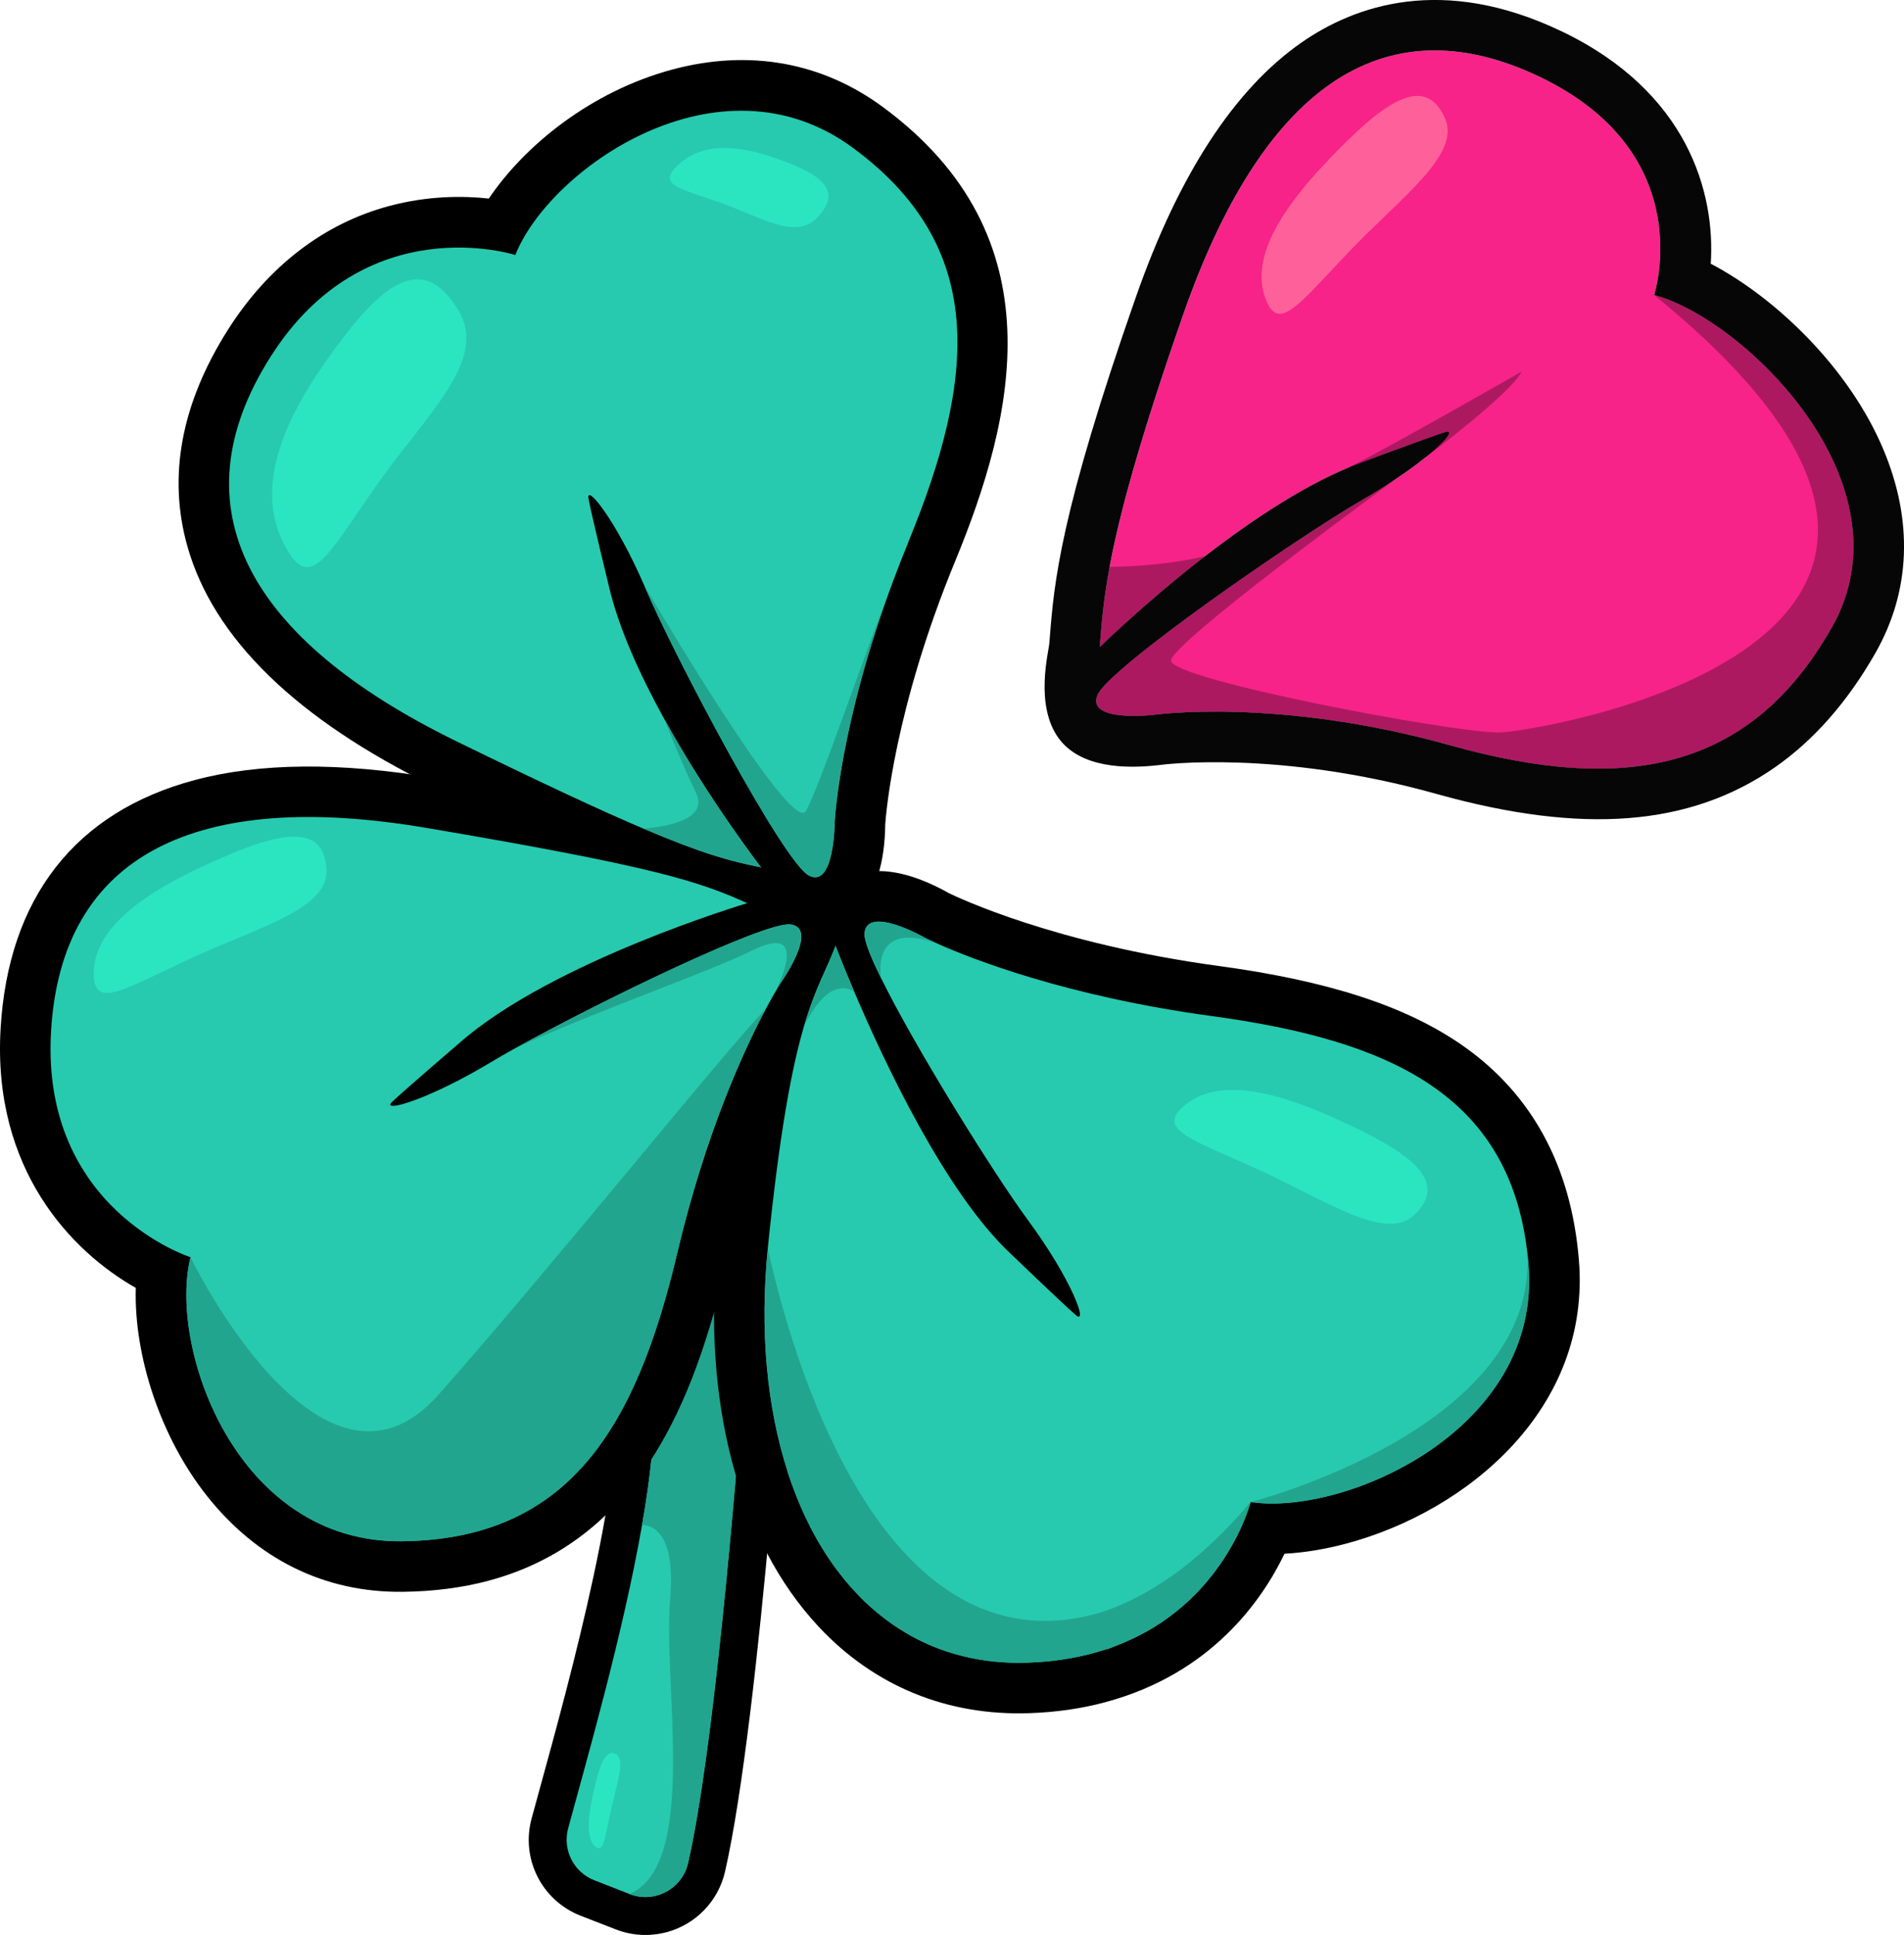
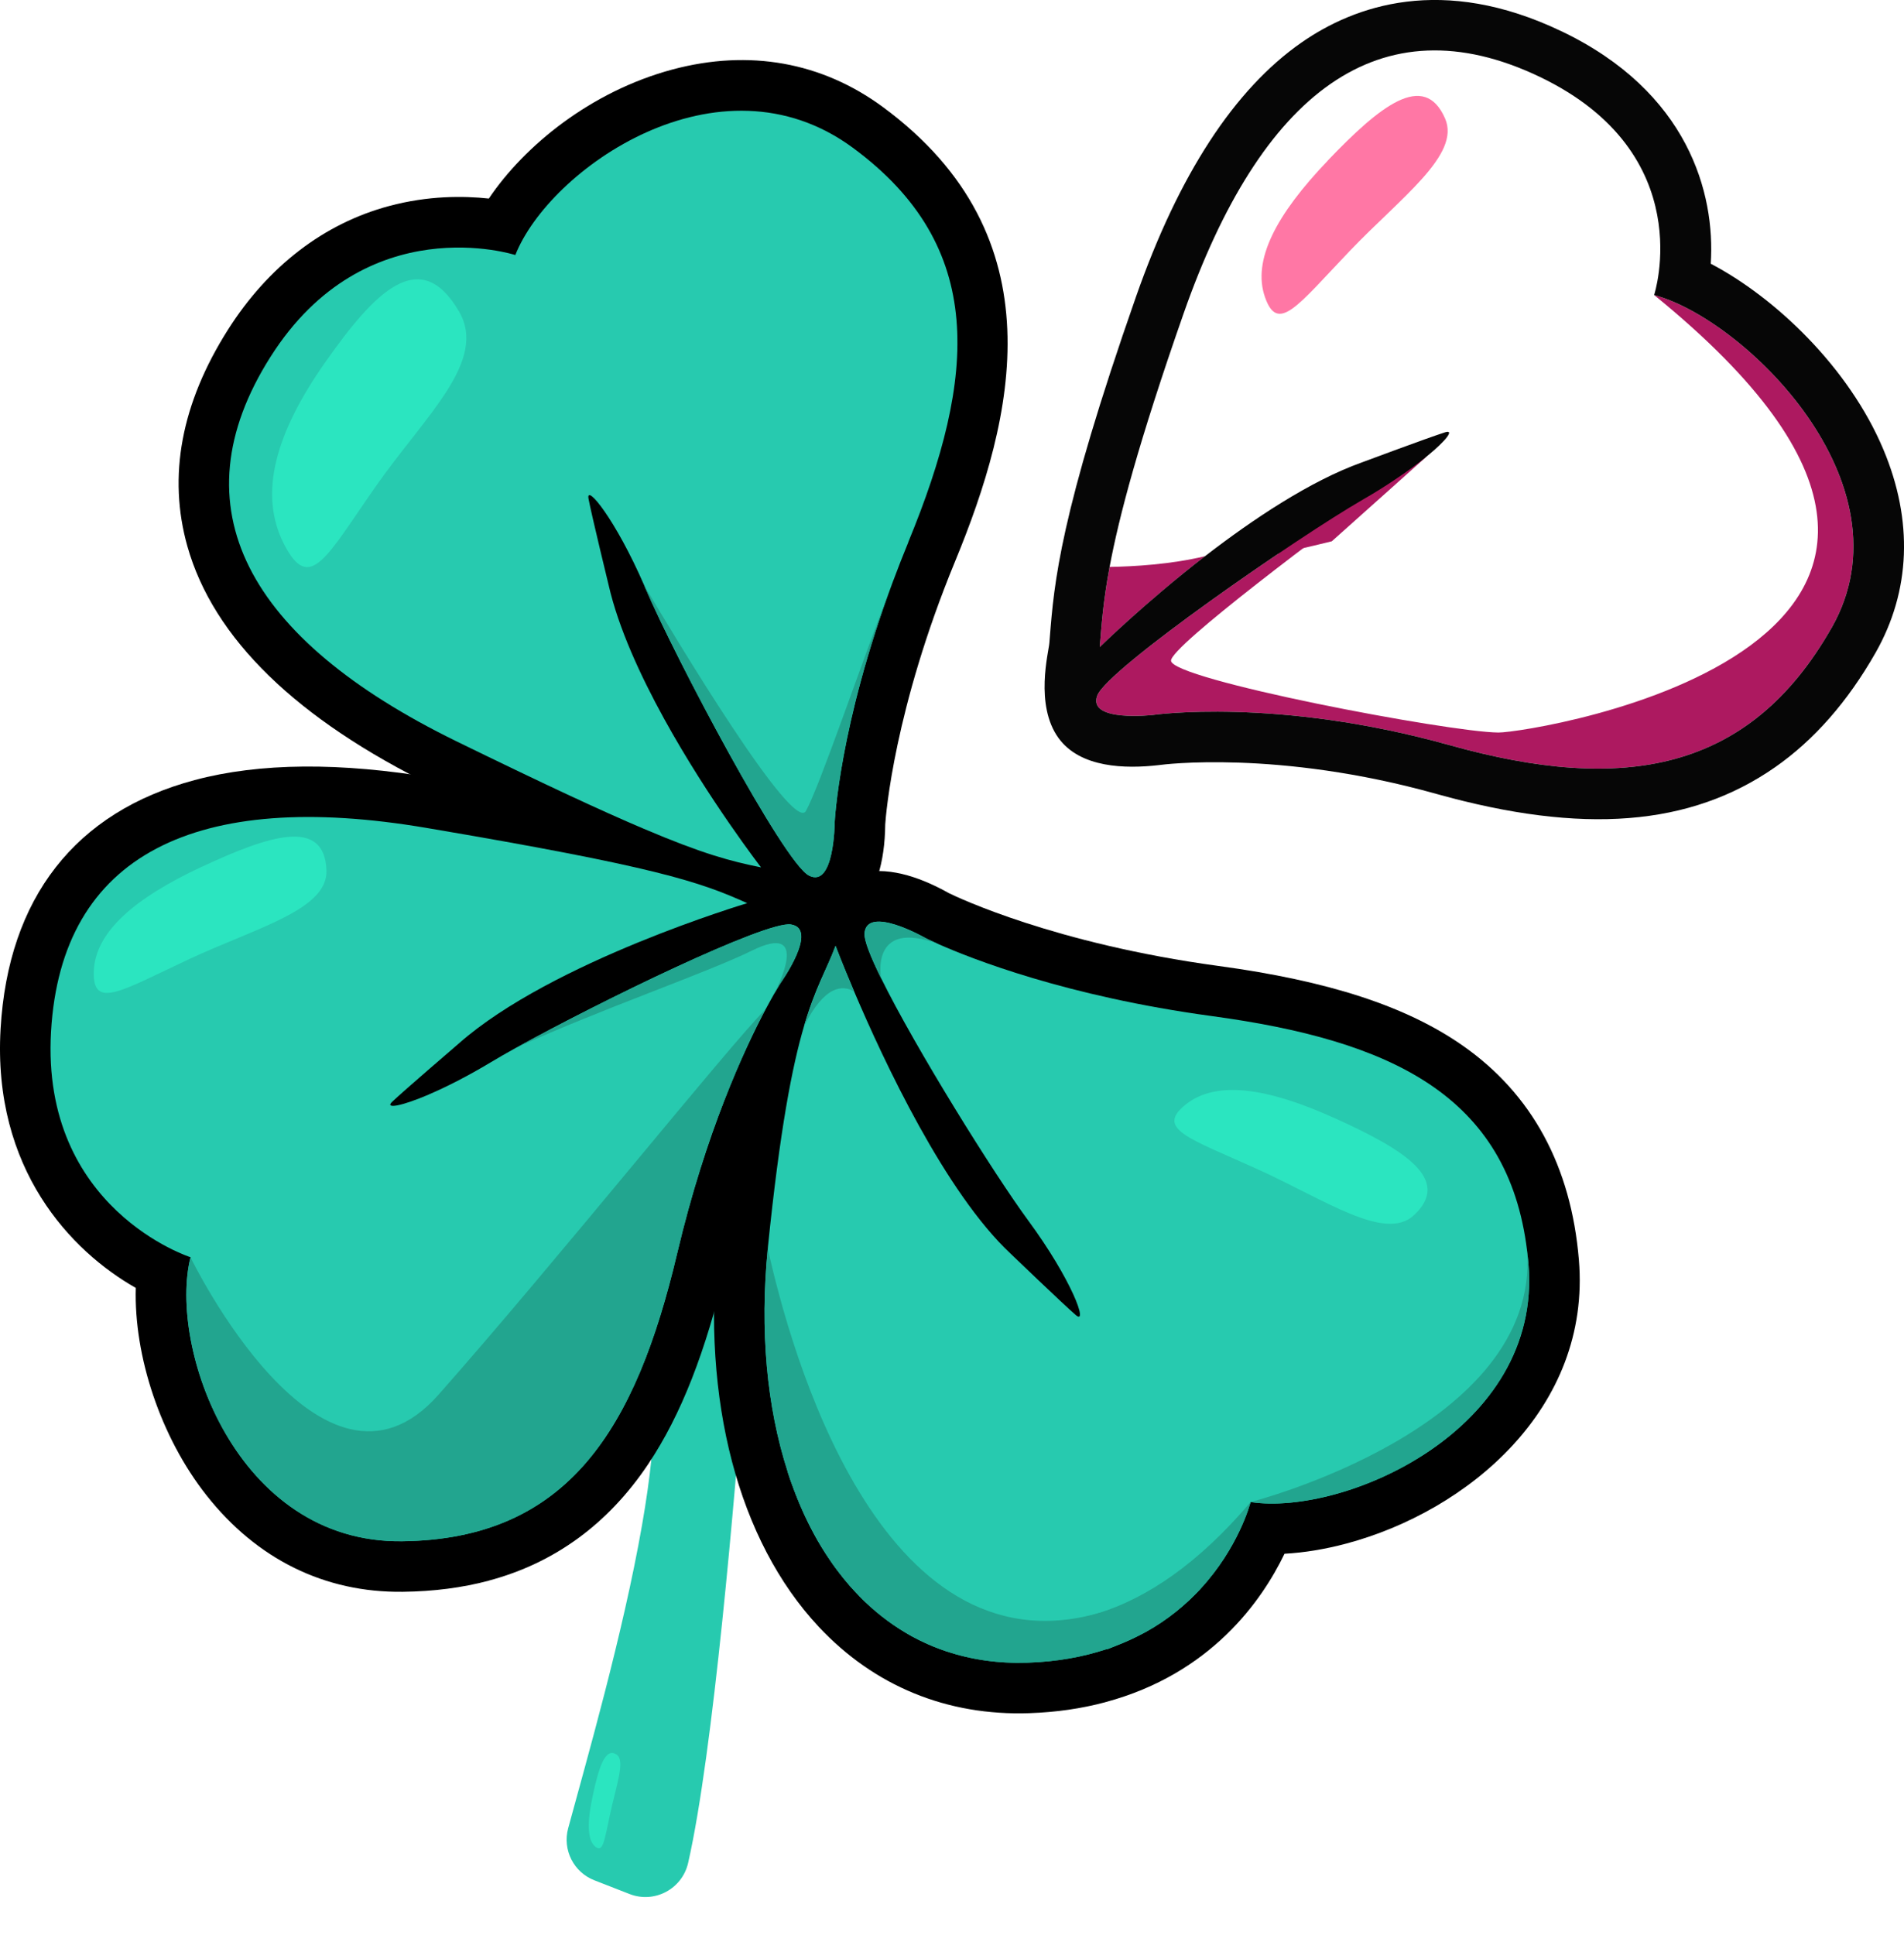
<svg xmlns="http://www.w3.org/2000/svg" id="Layer_2" data-name="Layer 2" viewBox="0 0 326.13 331.34">
  <defs>
    <style>      .cls-1 {        fill: #27caaf;      }      .cls-2 {        fill: #30ffd2;        opacity: .5;      }      .cls-3 {        fill: #ad1960;      }      .cls-4 {        fill: #060606;      }      .cls-5 {        fill: #f72389;      }      .cls-6 {        fill: #22a58f;      }      .cls-7 {        fill: #ff699c;        opacity: .9;      }    </style>
  </defs>
  <g id="Layer_10" data-name="Layer 10">
    <g>
      <g>
-         <path d="M114.15,330.87c-2.88.77-5.88.6-8.67-.48l-6-2.33c-6.68-2.6-10.3-9.76-8.42-16.67.42-1.55.91-3.31,1.43-5.23,4.94-17.92,15.2-55.2,12.68-69.32-2.29-12.83,2.92-22.25,13.95-25.19,5.2-1.39,9.96-.83,10.49-.77l6.04.78-.39,6.08c-.2,3.09-4.98,76-11.06,102.71-1.16,5.09-5.01,9.08-10.05,10.43Z" />
        <path class="cls-1" d="M128.77,217.31s-.4,6.2-1.12,15.67c-1.78,23.49-5.48,67.12-9.78,86.02-1.02,4.47-5.77,7-10.04,5.33l-6-2.34c-3.57-1.38-5.51-5.22-4.51-8.92,3.04-11.25,9.4-33.23,12.66-51.96,1.41-8.06,2.24-15.5,2-21.24-.06-1.53-.2-2.94-.43-4.2-2.25-12.63,4.37-16.73,10.05-17.98,1.04-.23,2.03-.36,2.94-.44,2.45-.19,4.23.03,4.23.03Z" />
-         <path class="cls-6" d="M123.68,212.92l.86,4.35,3.11,15.71c-1.78,23.49-5.48,67.12-9.78,86.02-1.02,4.47-5.77,7-10.04,5.33,11.83-5.11,5.71-35.77,6.96-50.65.91-10.78-2.74-12.46-4.81-12.57,1.41-8.06,2.24-15.5,2-21.24l9.62-22.17,2.08-4.79Z" />
        <g>
          <path d="M83.74,270.67c-4.52,1.21-9.48,1.85-14.76,1.91-13.34.16-24.97-5.56-33.62-16.53-7.88-9.99-12.44-23.88-12.1-35.51C12.24,214.3-1.3,200.25.1,176.17c1.3-22.4,12.79-37.13,33.24-42.59,11.11-2.97,24.93-3.08,41.08-.35,39.13,6.63,47.81,9.33,57.13,13.54l21.17,9.56-7,2.08c.86,5.14-1.97,10.65-4.78,14.65-.84,1.35-10.23,16.8-16.53,43.52-3.51,14.89-7.76,25.73-13.37,34.12-6.84,10.23-16.02,16.95-27.3,19.96Z" />
          <path d="M128.67,157.01c-10.03-2.02-18.66-4.88-54.31-22.32-23.59-11.54-37.81-25.38-42.26-41.13-3.39-12-1.06-24.47,6.94-37.09,6.9-10.88,16.45-18.21,27.64-21.2,6.63-1.77,12.65-1.75,17.05-1.27,6.11-9.07,17.5-18.37,31.49-22.11,13.09-3.49,25.54-1.27,36.01,6.44,30.21,22.25,22.48,53.27,12.36,77.81-10.43,25.31-11.84,43.31-11.96,45-.07,6.7-1.69,11.72-4.66,14.69l4.45,5.75-22.75-4.58Z" />
          <path d="M189.31,291.49c-4.07,1.09-8.43,1.72-12.97,1.87-14.12.49-26.6-4.63-36.12-14.81-13.76-14.72-20.06-38.76-17.28-65.96,3.51-34.39,7.41-43.07,10.54-50.04.59-1.31,1.09-2.43,1.56-3.66l8.11-21.4,4.52,11.98c5.05-1.18,10.81,1.19,14.86,3.47,1.45.71,18.1,8.66,46.19,12.47,18.87,2.56,32.15,6.89,41.81,13.63,11.87,8.29,18.57,20.63,19.91,36.67,2.14,25.52-19.15,43.09-39.83,48.61-3.68.98-7.24,1.56-10.59,1.74-3.81,7.93-12.55,20.57-30.7,25.42Z" />
        </g>
        <path class="cls-1" d="M133.76,168.25s-.46.71-1.25,2.09c-.05.08-.07.13-.07.13-.36.65-.8,1.42-1.28,2.33h-.01c-3.61,6.8-10.25,21.06-15.15,41.8-7.08,29.94-18.61,48.98-47.11,49.32-28.51.35-40.1-33.36-36.25-48.63,0,0-25.65-8.19-23.9-38.63,1.76-30.43,24.98-41.55,64.24-34.9,39.26,6.65,46.83,9.2,55.01,12.9,0,0-33.44,9.95-49.37,24,0,0-9.38,8.05-11.45,10.01-1.28,1.23,1.4.84,6.25-1.23t.02-.02c2.91-1.24,6.57-3.08,10.63-5.52,1.22-.73,2.74-1.61,4.5-2.58h.02c13.97-7.73,42.57-21.66,46.87-21.02,4.84.72-1.7,9.94-1.7,9.94Z" />
        <path class="cls-1" d="M155.59,92.84c-.91,2.21-1.76,4.38-2.54,6.48-.02.03-.02.05-.04.08-9.3,24.85-10.04,41.45-10.04,41.45,0,0-.06,11.31-4.41,9.08-4.36-2.24-22.98-37.46-27.98-49.14-.08-.18-.15-.36-.23-.54-4.93-11.34-10.05-17.57-9.54-14.82.52,2.78,3.45,14.8,3.45,14.8,1.67,7.28,5.39,15.4,9.51,22.88,7.61,13.81,16.59,25.42,16.59,25.42-5.16-1.04-9.91-2.28-20.16-6.64-7.25-3.07-17.23-7.73-32.06-14.97-35.76-17.5-48.14-40.06-31.81-65.81,16.32-25.75,41.94-17.44,41.94-17.44,5.77-14.65,34.84-35.27,57.81-18.37,22.96,16.91,21.21,39.11,9.49,67.55Z" />
        <path class="cls-1" d="M261.58,214.22h0c.09.73.16,1.47.23,2.22,2.38,28.45-31.57,43.19-47.6,40.77,0,0-.01,0,0,.01-.1.37-2.07,7.79-8.57,14.84-2.46,2.66-5.56,5.28-9.47,7.44-.02,0-.04.01-.06.03-1.58.87-3.29,1.66-5.14,2.36-.06.02-.12.04-.18.07-.44.16-.88.31-1.33.46-3.88,1.28-8.32,2.12-13.42,2.29-5,.17-9.65-.51-13.9-1.93-13.01-4.33-22.35-15.61-27.24-30.84-3.56-11.04-4.78-24.15-3.38-38.18,0-.09.02-.19.02-.29,2.06-20.14,4.16-30.9,6.17-37.72,1.96-6.68,3.82-9.57,5.41-13.79,0,0,1.16,3.08,3.19,7.83,5.08,11.95,15.63,34.47,26.82,44.91,0,0,8.98,8.63,11.14,10.49,2.18,1.87-.64-6-8.19-16.25-5.76-7.81-19.25-29.42-25.15-41.42-1.85-3.74-2.95-6.55-2.85-7.71.4-4.91,10.38.78,10.38.78,0,0,.75.39,2.23,1.05,5.67,2.52,21.96,8.97,46.87,12.35,30.57,4.15,50.77,13.48,54.02,40.24Z" />
        <path class="cls-6" d="M133.76,168.25s-.46.71-1.25,2.09c.72-1.36,6.45-12.57-3.71-7.56-7.72,3.8-25.57,9.9-40.2,16.54,13.97-7.73,42.57-21.66,46.87-21.01,4.84.72-1.7,9.94-1.7,9.94Z" />
        <path class="cls-6" d="M146.31,169.78c-1.9-1.12-5.05-1.17-8.6,5.97,1.96-6.68,3.82-9.57,5.41-13.79,0,0,1.16,3.08,3.19,7.83Z" />
        <path class="cls-6" d="M160.69,161.64c-11.77-4.38-9.76,5.89-9.76,5.89-1.85-3.74-2.95-6.55-2.85-7.71.4-4.91,10.38.78,10.38.78,0,0,.75.39,2.23,1.05Z" />
-         <path class="cls-6" d="M113.78,123.11c7.61,13.81,16.59,25.42,16.59,25.42-5.16-1.04-9.91-2.28-20.16-6.64,4.45-.37,11.16-1.68,8.99-6.15-1.42-2.93-3.46-7.62-5.43-12.62Z" />
        <path class="cls-6" d="M153.01,99.4c-9.3,24.85-10.04,41.45-10.04,41.45,0,0-.06,11.31-4.41,9.08-4.36-2.24-22.98-37.46-27.98-49.14-.08-.18-.15-.36-.23-.54,5.22,8.83,25.51,42.62,27.7,38.61,2.51-4.62,9.16-24.49,14.96-39.46Z" />
        <path class="cls-6" d="M214.2,257.23c-.1.37-2.07,7.79-8.57,14.84-2.46,2.66-5.56,5.28-9.47,7.44-.02,0-.04.01-.06.03-1.58.87-3.29,1.66-5.14,2.36-.06.02-.12.04-.18.07-.44.16-.88.31-1.33.46-3.88,1.28-8.32,2.12-13.42,2.29-5,.17-9.65-.51-13.9-1.93-.34-.11-.69-.23-1.03-.36-.08-.02-.16-.06-.25-.09-.32-.12-.66-.25-.99-.39-.53-.22-1.06-.44-1.57-.69-.6-.28-1.21-.57-1.79-.89-.12-.07-.22-.12-.33-.17-.3-.18-.61-.34-.9-.52l-.18-.11c-.32-.19-.64-.39-.96-.59-.76-.48-1.49-.98-2.21-1.52-.26-.2-.52-.39-.78-.6-.11-.07-.21-.15-.3-.23-.26-.2-.52-.42-.77-.63-.66-.55-1.31-1.13-1.93-1.72-.3-.3-.62-.6-.91-.91-.31-.31-.6-.62-.89-.94-.56-.6-1.11-1.21-1.61-1.85-.06-.05-.11-.11-.16-.18-.25-.32-.51-.65-.77-.98-.79-1-1.53-2.05-2.23-3.14-.05-.06-.09-.12-.13-.19-.23-.36-.46-.73-.69-1.1-.24-.38-.48-.78-.71-1.18-.42-.75-.84-1.51-1.24-2.3-.04-.07-.08-.13-.11-.22-.21-.39-.4-.8-.59-1.2-.21-.42-.41-.86-.6-1.29-.32-.71-.63-1.43-.92-2.16-.16-.38-.31-.77-.46-1.17-.21-.54-.41-1.09-.61-1.64-.22-.61-.43-1.24-.63-1.87,5.93,7.91,26.92,32.51,53.22,24.29l.15-.04c8.23-2.6,16.98-8.42,25.94-18.97Z" />
        <path class="cls-6" d="M261.58,214.23c.09.71.16,1.46.23,2.21,2.38,28.45-31.57,43.19-47.6,40.77,0,0,49.54-12.62,47.37-42.98Z" />
        <path class="cls-6" d="M131.14,172.81c-3.61,6.8-10.25,21.06-15.15,41.8-7.08,29.94-18.61,48.98-47.11,49.32-28.51.35-40.1-33.36-36.25-48.63,0,0,22.42,46.23,42.49,23.52,20.07-22.7,49.46-59.4,56.02-66.01Z" />
        <path class="cls-6" d="M205.63,272.06c-2.46,2.66-5.56,5.28-9.47,7.44-.02,0-.04.01-.06.03-2.1.99-3.98,1.83-5.14,2.36-.06.02-.12.04-.18.07-.65.29-1.02.45-1.02.45h-.31s-27.31.37-27.31.37c-.34-.11-.69-.23-1.03-.36-.08-.02-.16-.06-.25-.09-.32-.12-.66-.25-.99-.39-.53-.22-1.06-.44-1.57-.69-.6-.28-1.21-.57-1.79-.89-.12-.07-.22-.12-.33-.17-.3-.18-.61-.34-.9-.52l-.18-.11c-.32-.19-.64-.39-.96-.59-.76-.48-1.49-.98-2.21-1.52-.26-.2-.52-.39-.78-.6-.11-.07-.21-.15-.3-.23-.26-.2-.52-.42-.77-.63-.66-.55-1.31-1.13-1.93-1.72-.3-.3-.62-.6-.91-.91-.31-.31-.6-.62-.89-.94-.56-.59-1.09-1.21-1.61-1.85-.06-.05-.11-.11-.16-.18-.25-.32-.51-.65-.77-.98-.78-1-1.52-2.06-2.23-3.14-.05-.06-.09-.12-.13-.19-.23-.36-.46-.73-.69-1.1-.24-.38-.48-.78-.71-1.18-.42-.75-.84-1.51-1.24-2.3-.04-.07-.08-.13-.11-.22-.21-.39-.4-.8-.59-1.2-.21-.42-.41-.86-.6-1.29-.32-.71-.63-1.43-.92-2.16-.16-.38-.31-.77-.46-1.17-.21-.54-.41-1.09-.61-1.64-.22-.61-.43-1.24-.63-1.87-3.56-11.04-4.78-24.15-3.38-38.18,3.85,17.51,19.14,72.98,56.6,62.48l.15-.04c9.11-2.56,14.51-3.78,17.37-4.13Z" />
        <path class="cls-2" d="M55.69,62.07c8.47-12.07,16.25-20.16,22.92-8.76,4.97,8.5-5.71,17.8-14.17,29.87-8.47,12.07-11.38,18.63-15.8,9.98-4.42-8.65-1.42-19.03,7.05-31.1Z" />
        <path class="cls-2" d="M34.57,148.43c11.6-5.41,21-8.46,21.35.59.26,6.75-11.88,9.8-23.48,15.2-11.6,5.41-16.6,8.79-16.37,2.1.23-6.69,6.9-12.49,18.5-17.9Z" />
        <path class="cls-2" d="M228.72,191.52c11.66,5.28,20.1,10.42,13.46,16.58-4.95,4.59-15.17-2.63-26.83-7.91-11.66-5.28-17.49-6.86-12.26-11.05,5.22-4.19,13.98-2.9,25.63,2.38Z" />
-         <path class="cls-2" d="M132.83,27.08c7.07,2.49,12.05,5.23,7.05,10.28-3.72,3.76-9.65-.25-16.72-2.74-7.07-2.49-10.72-2.99-6.86-6.5,3.86-3.5,9.45-3.52,16.52-1.03Z" />
        <path class="cls-2" d="M101.57,307.28c1.01-4.63,2.1-8.17,4.08-6.8,1.48,1.02-.13,5.44-1.13,10.08-1.01,4.63-1.21,6.8-2.59,5.63-1.37-1.17-1.37-4.28-.36-8.91Z" />
      </g>
      <g>
-         <path class="cls-5" d="M263.76,13.17c-27.5-13.16-47.83,2.89-61,40.47-7.72,22.06-11.08,34.84-12.69,43.43-1.13,6.06-1.39,10.04-1.69,13.74,0,0,7.74-7.61,18.05-15.58,8.18-6.31,17.98-12.87,26.83-16.04,0,0,11.58-4.32,14.3-5.17,1.56-.49.29,1.31-3.16,4.13-.04.02-.1.07-.18.14-1.39,1.13-3.12,2.41-5.17,3.77l-.09.06c-1.64,1.1-3.48,2.27-5.51,3.43-11,6.34-43.79,28.98-45.5,33.57-1.7,4.58,9.52,3.31,9.52,3.31,0,0,21.29-3.1,50.92,5.19,29.63,8.29,51.27,4.67,65.35-20.12,14.08-24.79-15.18-52.97-30.41-56.98,0,0,7.93-24.17-19.57-37.35Z" />
-         <path class="cls-3" d="M244.38,78.16s14.41-10.77,16.26-14.53c0,0-23.83,13.64-29.87,16.54-6.04,2.9,13.61-2.01,13.61-2.01Z" />
+         <path class="cls-3" d="M244.38,78.16c0,0-23.83,13.64-29.87,16.54-6.04,2.9,13.61-2.01,13.61-2.01Z" />
        <path class="cls-3" d="M206.42,95.24c-10.31,7.97-18.05,15.58-18.05,15.58.3-3.7.56-7.68,1.69-13.74,4.13-.07,10.52-.43,16.35-1.84Z" />
        <path class="cls-3" d="M313.73,107.5c-14.09,24.79-35.72,28.41-65.35,20.12-29.63-8.29-50.92-5.19-50.92-5.19,0,0-11.22,1.28-9.52-3.31,1.71-4.59,34.5-27.23,45.5-33.57,2.03-1.16,3.87-2.32,5.51-3.43-11.75,8.64-38.38,28.5-38.37,31.01,0,3.21,47.61,12.25,56.08,12.31,5.56.04,100.66-14.83,26.67-74.92,15.23,4,44.49,32.19,30.41,56.98Z" />
        <path class="cls-4" d="M267.49,5.37c-20.47-9.81-35.54-4.37-44.57,1.92-11.49,8-21.02,22.63-28.33,43.5-13.11,37.43-14.04,49.09-14.78,58.47l-.07.86c-.12,1.54-2.54,10.59,1.57,16.26,3.73,5.14,11.48,5.29,17.14,4.64.07,0,.17-.02.25-.03.2-.03,20.08-2.68,47.35,4.96,25.03,7,43.45,5.55,57.98-4.56,6.68-4.65,12.47-11.25,17.23-19.62,6.01-10.57,6.47-22.61,1.33-34.82-5.91-14.05-18.54-26.02-29.56-31.79.79-12.11-3.89-29.43-25.53-39.79ZM313.73,107.5c-14.09,24.79-35.72,28.41-65.35,20.12-29.63-8.29-50.92-5.19-50.92-5.19,0,0-11.22,1.28-9.52-3.31,1.71-4.59,34.5-27.23,45.5-33.57,2.03-1.16,3.87-2.32,5.51-3.43l.09-.06c2.05-1.36,3.78-2.64,5.17-3.77.08-.07.14-.11.18-.14,3.46-2.82,4.72-4.62,3.16-4.13-2.72.85-14.3,5.17-14.3,5.17-8.85,3.17-18.65,9.73-26.83,16.04-10.31,7.97-18.05,15.58-18.05,15.58.3-3.7.56-7.68,1.69-13.74,1.61-8.59,4.97-21.37,12.69-43.43C215.92,16.07,236.26.01,263.76,13.17c27.49,13.18,19.57,37.35,19.57,37.35,15.23,4,44.49,32.19,30.41,56.98Z" />
        <path class="cls-7" d="M227.42,27.5c8.85-9.25,16.5-15.5,20.11-7.19,2.69,6.19-7.52,13.44-16.36,22.69-8.85,9.25-12.28,14.22-14.49,7.9-2.22-6.32,1.9-14.15,10.75-23.39Z" />
      </g>
    </g>
  </g>
</svg>